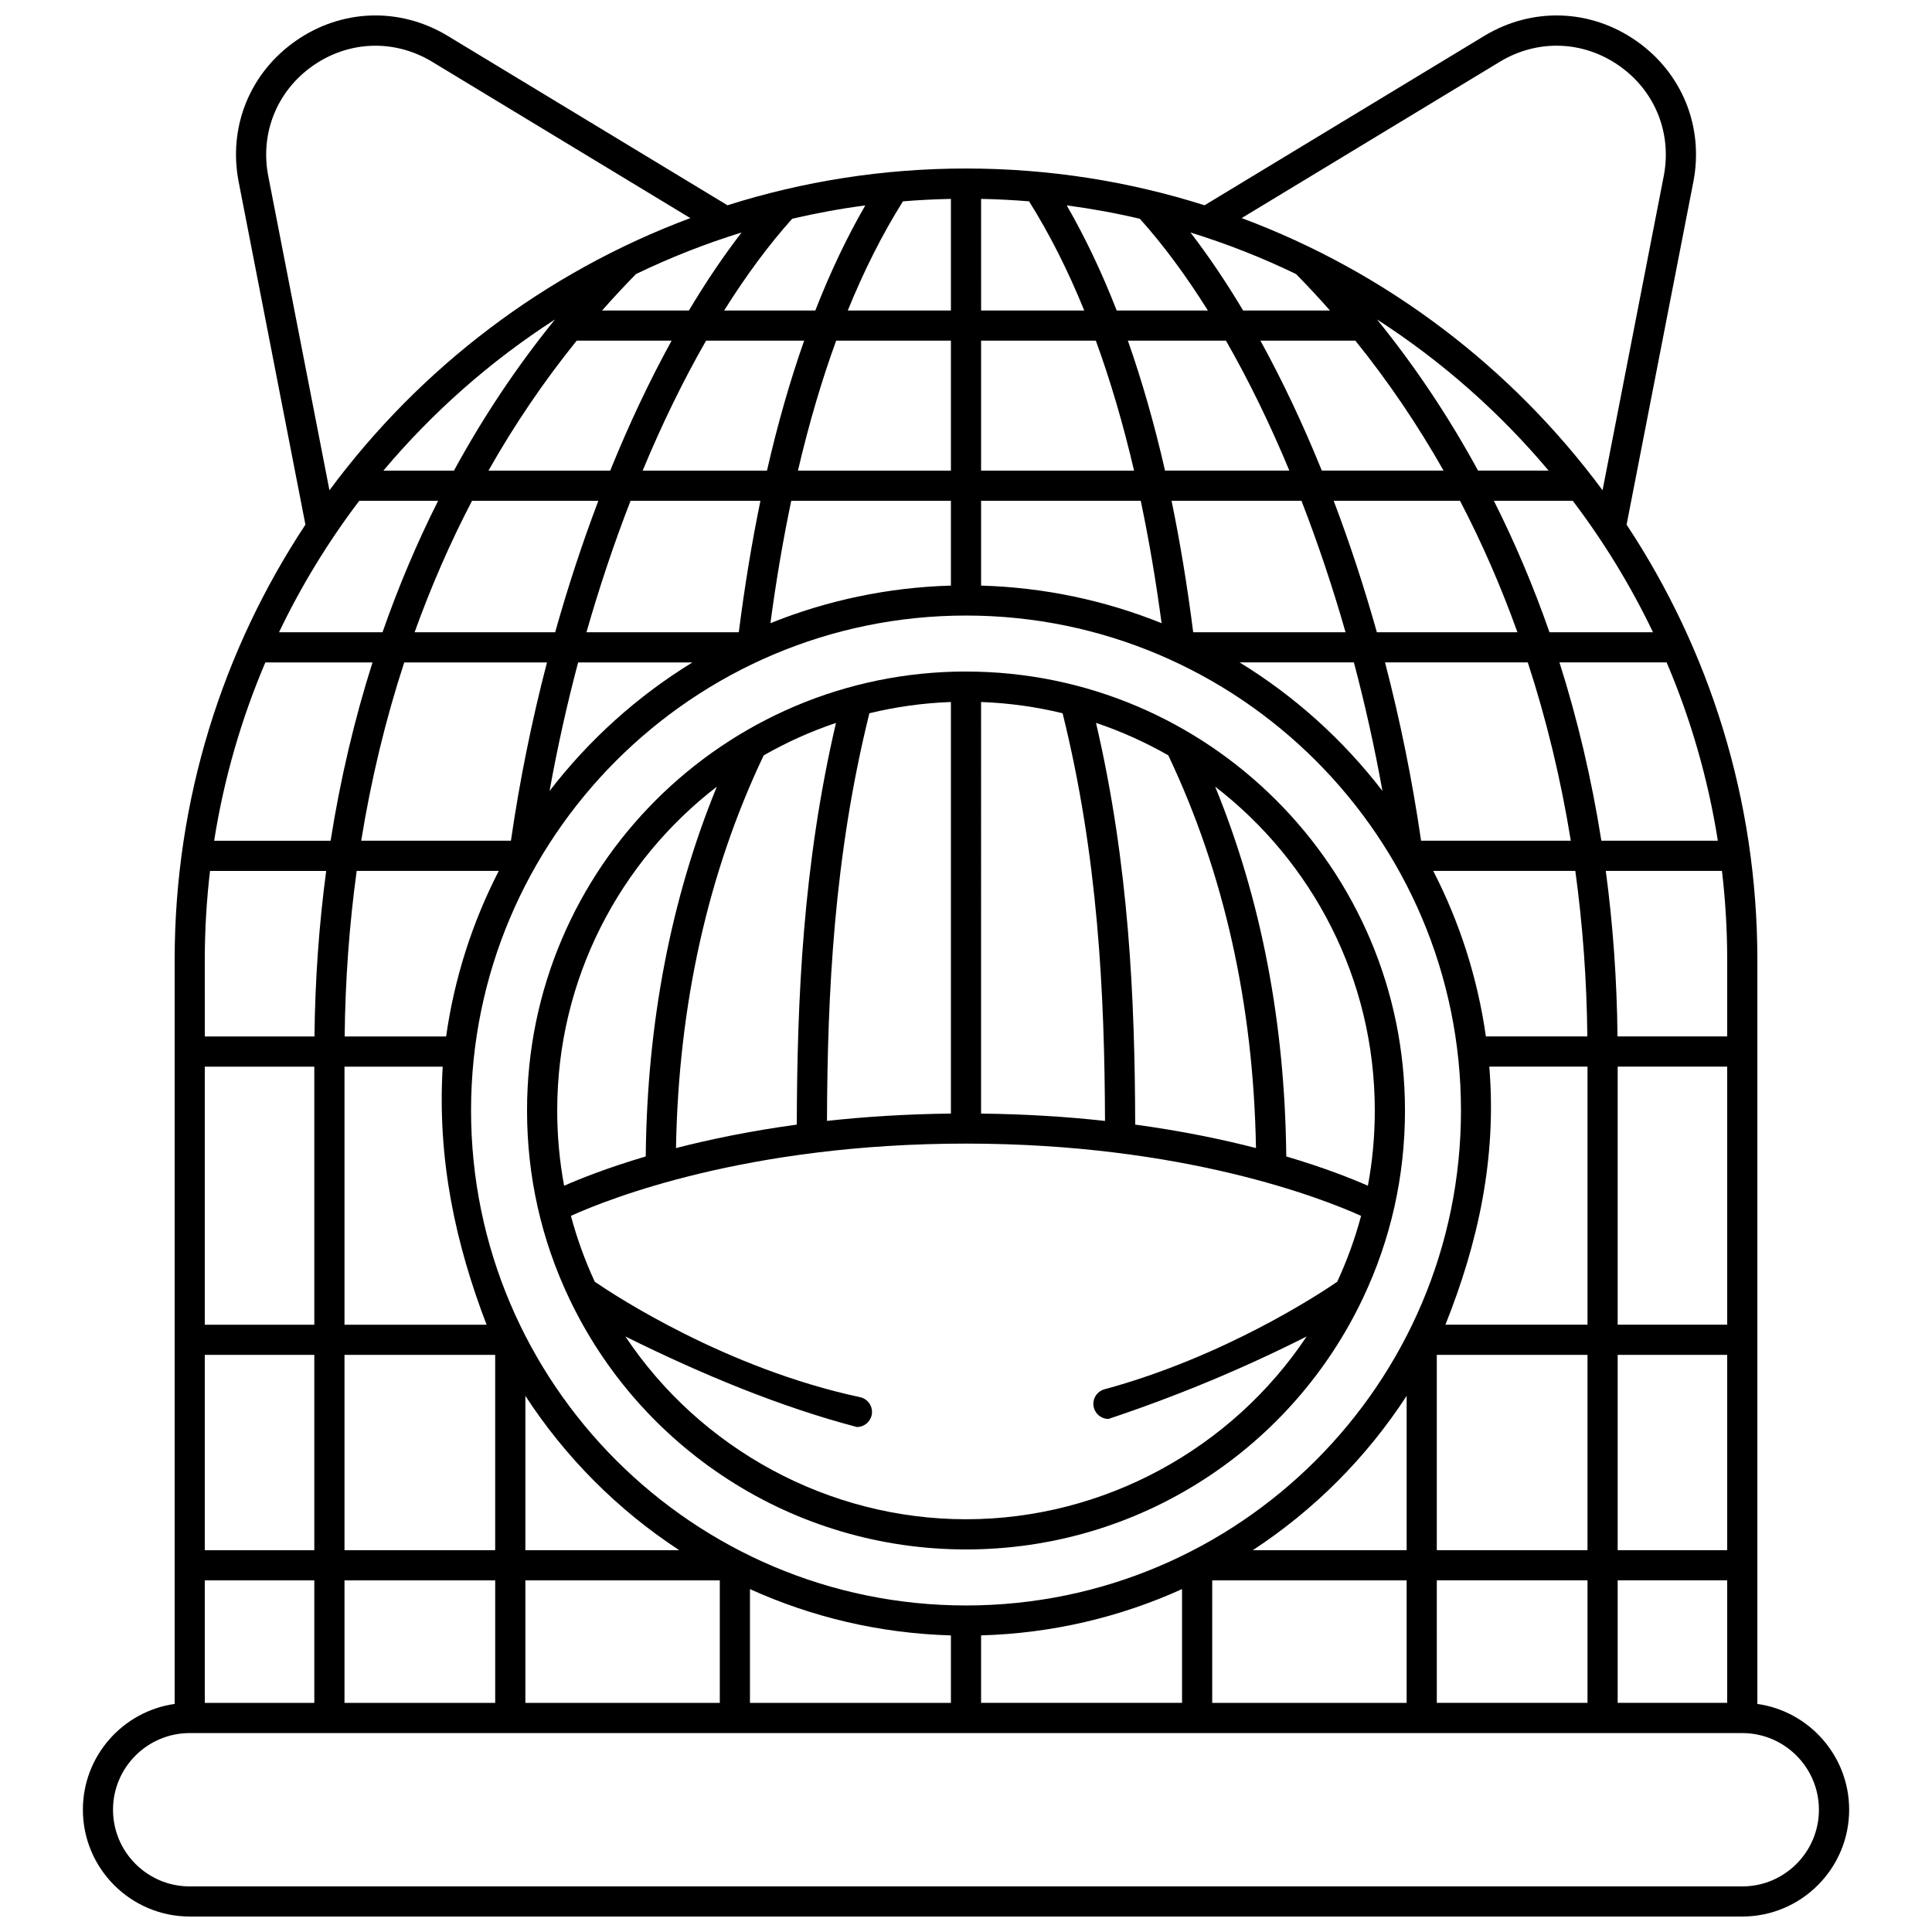
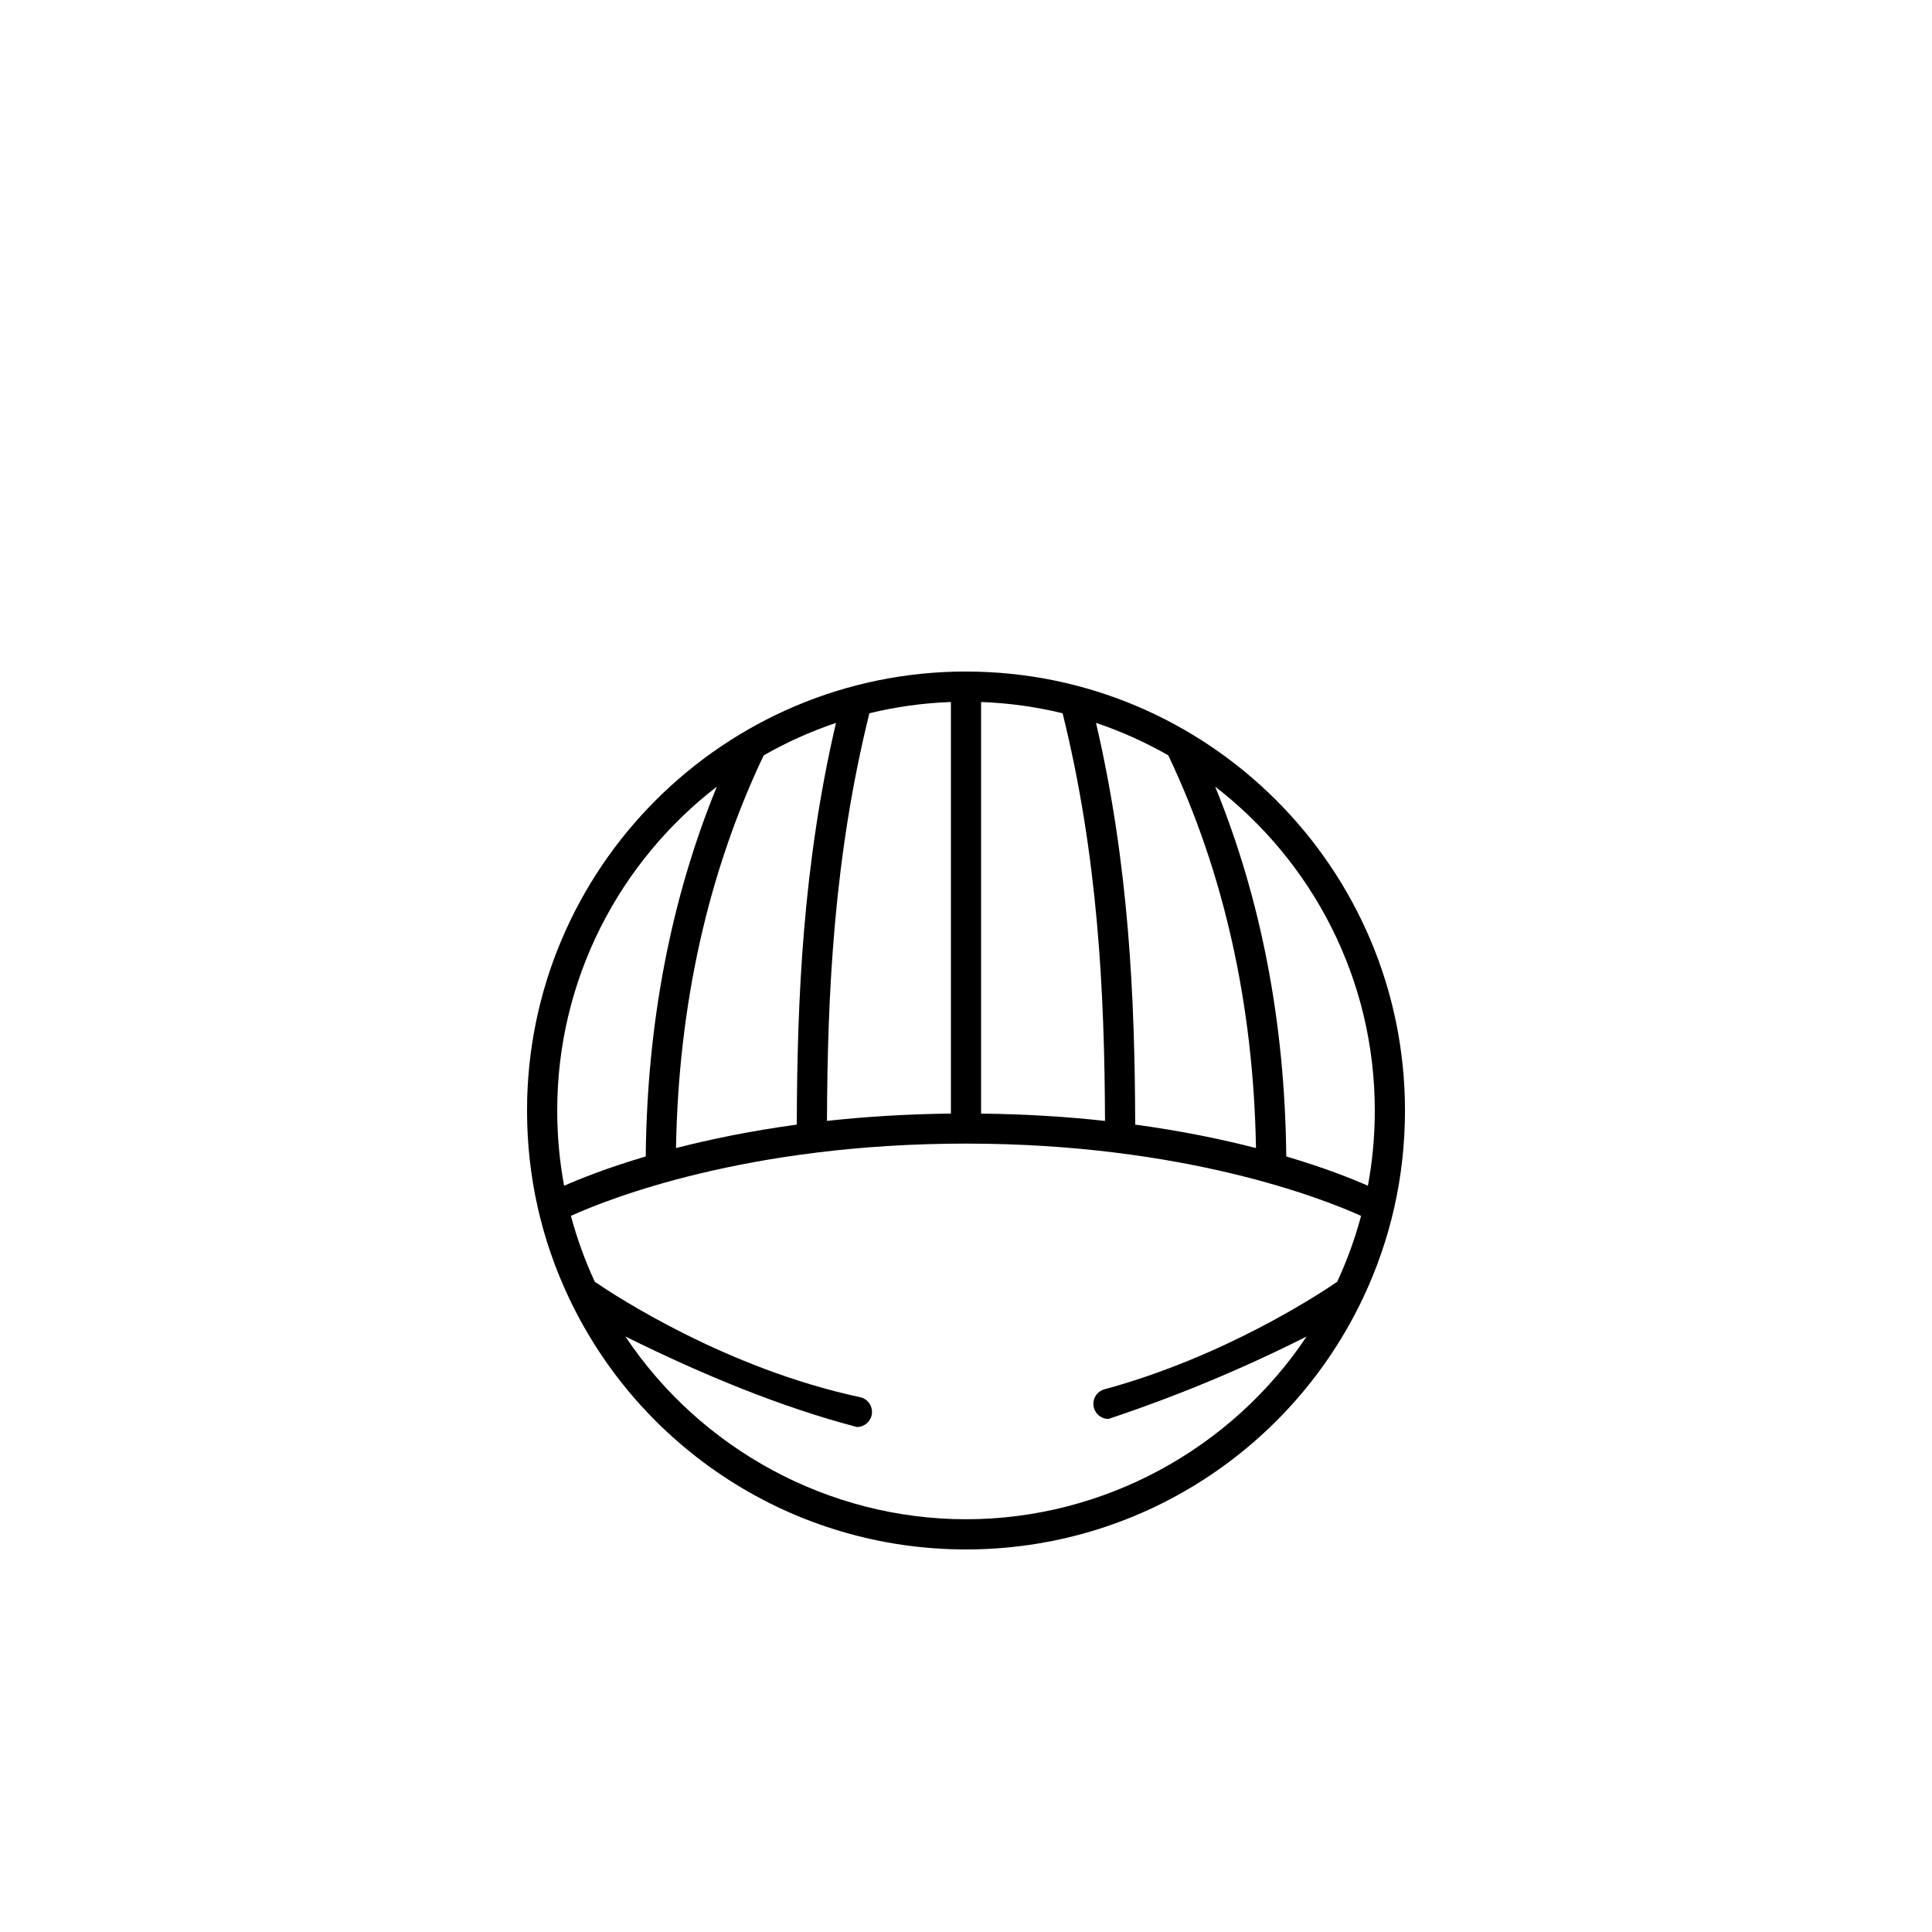
<svg xmlns="http://www.w3.org/2000/svg" width="800px" height="800px" version="1.1" viewBox="144 144 512 512">
  <defs>
    <clipPath id="a">
-       <path d="m165 148.09h470v503.81h-470z" />
-     </clipPath>
+       </clipPath>
  </defs>
  <path d="m400 321.96c-64.145 0-116.33 52.184-116.33 116.33 0 17.406 3.75 34.148 11.152 49.758 9.301 19.621 23.879 36.234 42.164 48.039 18.777 12.121 40.566 18.531 63.016 18.531 22.449 0 44.238-6.406 63.016-18.531 18.285-11.805 32.863-28.414 42.164-48.039 7.398-15.613 11.152-32.355 11.152-49.762-0.008-64.141-52.191-116.32-116.34-116.32zm53.613 22.219c14.77 31.094 22.574 66.078 23.234 104.07-8.996-2.324-19.695-4.543-32.008-6.219-0.094-33.199-1.617-68.883-10.387-106.46 6.699 2.254 13.113 5.148 19.16 8.605zm-49.617-14.141c7.414 0.27 14.641 1.289 21.605 2.984 9.43 38.031 11.113 74.305 11.238 108.03-10.008-1.098-20.973-1.809-32.844-1.941zm-7.996 0v109.07c-11.871 0.133-22.836 0.844-32.844 1.941 0.125-33.723 1.809-69.992 11.238-108.03 6.965-1.691 14.191-2.711 21.605-2.981zm-30.457 5.535c-8.773 37.582-10.293 73.262-10.387 106.46-12.309 1.68-23.008 3.898-32.008 6.219 0.66-38 8.465-72.98 23.234-104.07 6.051-3.457 12.461-6.352 19.16-8.605zm-72.047 122.66c-1.211-6.519-1.828-13.18-1.828-19.945 0-34.898 16.594-65.992 42.301-85.816-12.184 29.766-18.496 62.656-18.84 98-10.027 2.961-17.289 5.852-21.633 7.762zm204.89 25.445c-4.84 3.316-30.066 19.926-61.68 28.496-2.133 0.578-3.391 2.773-2.812 4.906 0.484 1.781 2.098 2.953 3.856 2.953 18.102-6.031 35.613-13.309 52.527-21.855-19.895 29.84-53.855 48.441-90.273 48.441-36.414 0-70.371-18.598-90.266-48.434 20.754 10.277 41.262 18.703 61.355 23.992 1.844 0 3.504-1.285 3.906-3.164 0.461-2.16-0.914-4.285-3.074-4.746-35.598-7.617-65.035-26.984-70.305-30.59-2.621-5.672-4.731-11.504-6.32-17.465 10.027-4.535 46.828-19.145 104.7-19.145 57.711 0 94.633 14.613 104.7 19.152-1.59 5.957-3.699 11.785-6.32 17.457zm-13.512-33.207c-0.348-35.344-6.66-68.234-18.84-98 25.707 19.824 42.301 50.918 42.301 85.816 0 6.769-0.617 13.426-1.828 19.945-4.348-1.91-11.609-4.801-21.633-7.762z" />
  <g clip-path="url(#a)">
    <path d="m609.72 595.56v-197.18c0-42.578-12.766-82.227-34.656-115.34l17.688-90.832c2.836-14.562-2.961-28.883-15.125-37.375-12.168-8.492-27.605-8.992-40.297-1.309l-74.113 44.875c-19.957-6.324-41.191-9.742-63.215-9.742s-43.258 3.422-63.215 9.742l-74.117-44.875c-12.688-7.684-28.129-7.184-40.293 1.309-12.164 8.492-17.961 22.812-15.125 37.375l17.688 90.832c-21.891 33.113-34.656 72.762-34.656 115.34v197.18c-13.73 1.949-24.32 13.773-24.32 28.027 0 15.613 12.703 28.312 28.316 28.312h411.45c15.613 0 28.316-12.703 28.316-28.316-0.004-14.25-10.594-26.074-24.32-28.023zm-7.996-197.18v20.289h-29.066c-0.16-14.949-1.199-29.602-3.109-43.875h30.789c0.906 7.738 1.387 15.605 1.387 23.586zm-29.023 156.43v-51.762h29.023v51.762zm29.023 7.996v32.465h-29.023v-32.465zm-29.023-67.754v-68.391h29.023v68.391zm26.543-128.26h-30.867c-2.578-16.309-6.293-32.098-11.105-47.25h28.402c6.363 14.922 10.969 30.758 13.57 47.25zm-74.477 188.02v-51.762h39.934v51.762zm39.938 7.996v32.465h-39.934l-0.004-32.465zm-37.652-67.754c8.652-21.652 13.645-44.184 11.625-68.391h26.027v68.391zm-0.492-226.34h-32.266c-4.981-12.277-10.438-23.844-16.27-34.441h25.156c8.66 10.727 16.469 22.238 23.379 34.441zm-17.645-40.062c17.105 11.016 32.438 24.547 45.484 40.062h-18.703c-7.773-14.277-16.719-27.676-26.781-40.062zm-23.223 40.062h-32.949c-2.812-12.32-6.102-23.805-9.848-34.441h25.992c6.016 10.496 11.66 22.066 16.805 34.441zm3.207 7.996c4.316 11.117 8.238 22.789 11.684 34.836h-40.375c-1.555-12.223-3.465-23.84-5.734-34.836zm13.895 42.832c2.953 11.137 5.492 22.539 7.57 34.07-10.41-13.535-23.246-25.113-37.859-34.07zm6.09-7.996c-3.375-12.008-7.215-23.68-11.445-34.836h33.477c5.797 11.105 10.871 22.742 15.215 34.836zm39.992 7.996c4.945 15.117 8.754 30.91 11.402 47.25h-39.68c-2.312-15.977-5.539-31.848-9.551-47.25zm12.598 55.246c1.957 14.262 3.027 28.914 3.188 43.875h-26.887c-2.211-15.598-7.012-30.379-13.961-43.875zm20.582-63.242h-27.434c-4.203-12.066-9.129-23.695-14.73-34.836h20.902c8.203 10.816 15.344 22.48 21.262 34.836zm-40.586-151.18c9.945-6.023 22.043-5.629 31.578 1.023 9.535 6.652 14.074 17.875 11.855 29.289l-16.211 83.246c-24.02-32.473-57.176-57.793-95.637-72.133zm-54.012 56.254c3.082 3.137 6.082 6.356 8.992 9.66h-23.012c-4.477-7.5-9.141-14.422-13.961-20.668 9.652 2.981 19 6.668 27.98 11.008zm-41.387-14.648c6.246 6.961 12.285 15.141 18.023 24.309h-24.16c-3.961-10.141-8.379-19.43-13.242-27.852 6.562 0.867 13.027 2.051 19.379 3.543zm-42.074-5.266c4.269 0.082 8.512 0.301 12.715 0.648 5.398 8.594 10.277 18.242 14.621 28.926h-27.332zm0 37.57h30.41c3.859 10.574 7.238 22.062 10.129 34.441h-40.539zm0 42.438h42.312c2.156 10.242 3.996 21.059 5.519 32.43-14.855-5.984-30.973-9.477-47.832-9.957zm-3.996 30.41c72.328 0 131.17 58.844 131.17 131.17 0 72.328-58.844 131.17-131.17 131.17-72.328 0-131.17-58.844-131.17-131.17-0.004-72.324 58.84-131.17 131.17-131.17zm75.996 247.69c16.27-10.645 30.18-24.602 40.777-40.902v40.902zm40.773 7.996v32.465h-51.523l0.004-32.465zm-59.52 2.316v30.148h-53.254v-17.883c18.934-0.535 36.93-4.867 53.254-12.266zm-61.25 12.27v17.883l-53.254-0.004v-30.148c16.324 7.398 34.324 11.73 53.254 12.27zm-61.25-14.586v32.465h-51.523v-32.465zm-51.523-7.996v-40.902c10.594 16.305 24.508 30.258 40.777 40.902zm-47.934 0v-51.762h39.934v51.762zm39.938 7.996v32.465h-39.938v-32.465zm80.23-294.09c2.891-12.379 6.273-23.867 10.129-34.441h30.41v34.441zm40.539 7.996v22.473c-16.859 0.477-32.977 3.973-47.832 9.957 1.523-11.371 3.363-22.184 5.519-32.43zm-48.746-7.996h-32.949c5.144-12.375 10.789-23.945 16.809-34.441h25.992c-3.75 10.637-7.035 22.121-9.852 34.441zm-47.84 42.832c3.445-12.043 7.367-23.719 11.684-34.836h34.422c-2.269 10.996-4.18 22.613-5.734 34.836zm28.082 7.996c-14.613 8.953-27.449 20.535-37.859 34.07 2.074-11.531 4.617-22.934 7.57-34.07zm-21.789-50.828h-32.266c6.91-12.203 14.719-23.715 23.383-34.441h25.156c-5.84 10.598-11.293 22.164-16.273 34.441zm-41.406 0h-18.703c13.051-15.516 28.383-29.047 45.484-40.062-10.059 12.387-19.004 25.785-26.781 40.062zm4.789 7.996h33.477c-4.234 11.156-8.074 22.828-11.445 34.836h-37.246c4.344-12.094 9.418-23.73 15.215-34.836zm19.863 42.832c-4.012 15.398-7.242 31.27-9.551 47.25h-39.68c2.644-16.34 6.457-32.133 11.402-47.25zm-12.77 55.246c-6.953 13.5-11.75 28.277-13.961 43.875l-26.887 0.004c0.164-14.965 1.234-29.617 3.188-43.875zm-14.863 51.875c-1.488 24.891 3.519 47.246 11.625 68.391h-37.652v-68.391zm134.68-229.96v29.57h-27.332c4.34-10.684 9.219-20.332 14.621-28.926 4.199-0.344 8.441-0.559 12.711-0.645zm-22.691 1.719c-4.863 8.426-9.285 17.711-13.242 27.852h-24.16c5.742-9.168 11.777-17.348 18.023-24.309 6.348-1.488 12.812-2.672 19.379-3.543zm-32.785 7.184c-4.816 6.246-9.484 13.172-13.957 20.668h-23.012c2.91-3.305 5.91-6.523 8.992-9.66 8.973-4.336 18.32-8.023 27.977-11.008zm-125.43-14.93c-2.223-11.41 2.32-22.633 11.855-29.289 9.531-6.652 21.633-7.047 31.578-1.023l68.418 41.426c-38.465 14.34-71.617 39.66-95.637 72.129zm24.105 86.035h20.902c-5.602 11.141-10.527 22.77-14.73 34.836h-27.434c5.918-12.355 13.059-24.02 21.262-34.836zm-24.883 42.832h28.402c-4.812 15.152-8.527 30.938-11.105 47.25h-30.863c2.602-16.492 7.211-32.328 13.566-47.25zm-16.047 78.836c0-7.981 0.48-15.848 1.387-23.586h30.789c-1.91 14.273-2.949 28.926-3.109 43.875h-29.066zm0 28.285h29.023v68.391h-29.023zm0 76.387h29.023v51.762h-29.023zm0 59.758h29.023v32.465h-29.023zm407.45 81.098h-411.45c-11.203 0-20.32-9.113-20.32-20.316s9.113-20.316 20.316-20.316h411.45c11.203 0 20.316 9.113 20.316 20.316 0.004 11.203-9.109 20.316-20.312 20.316z" />
  </g>
</svg>